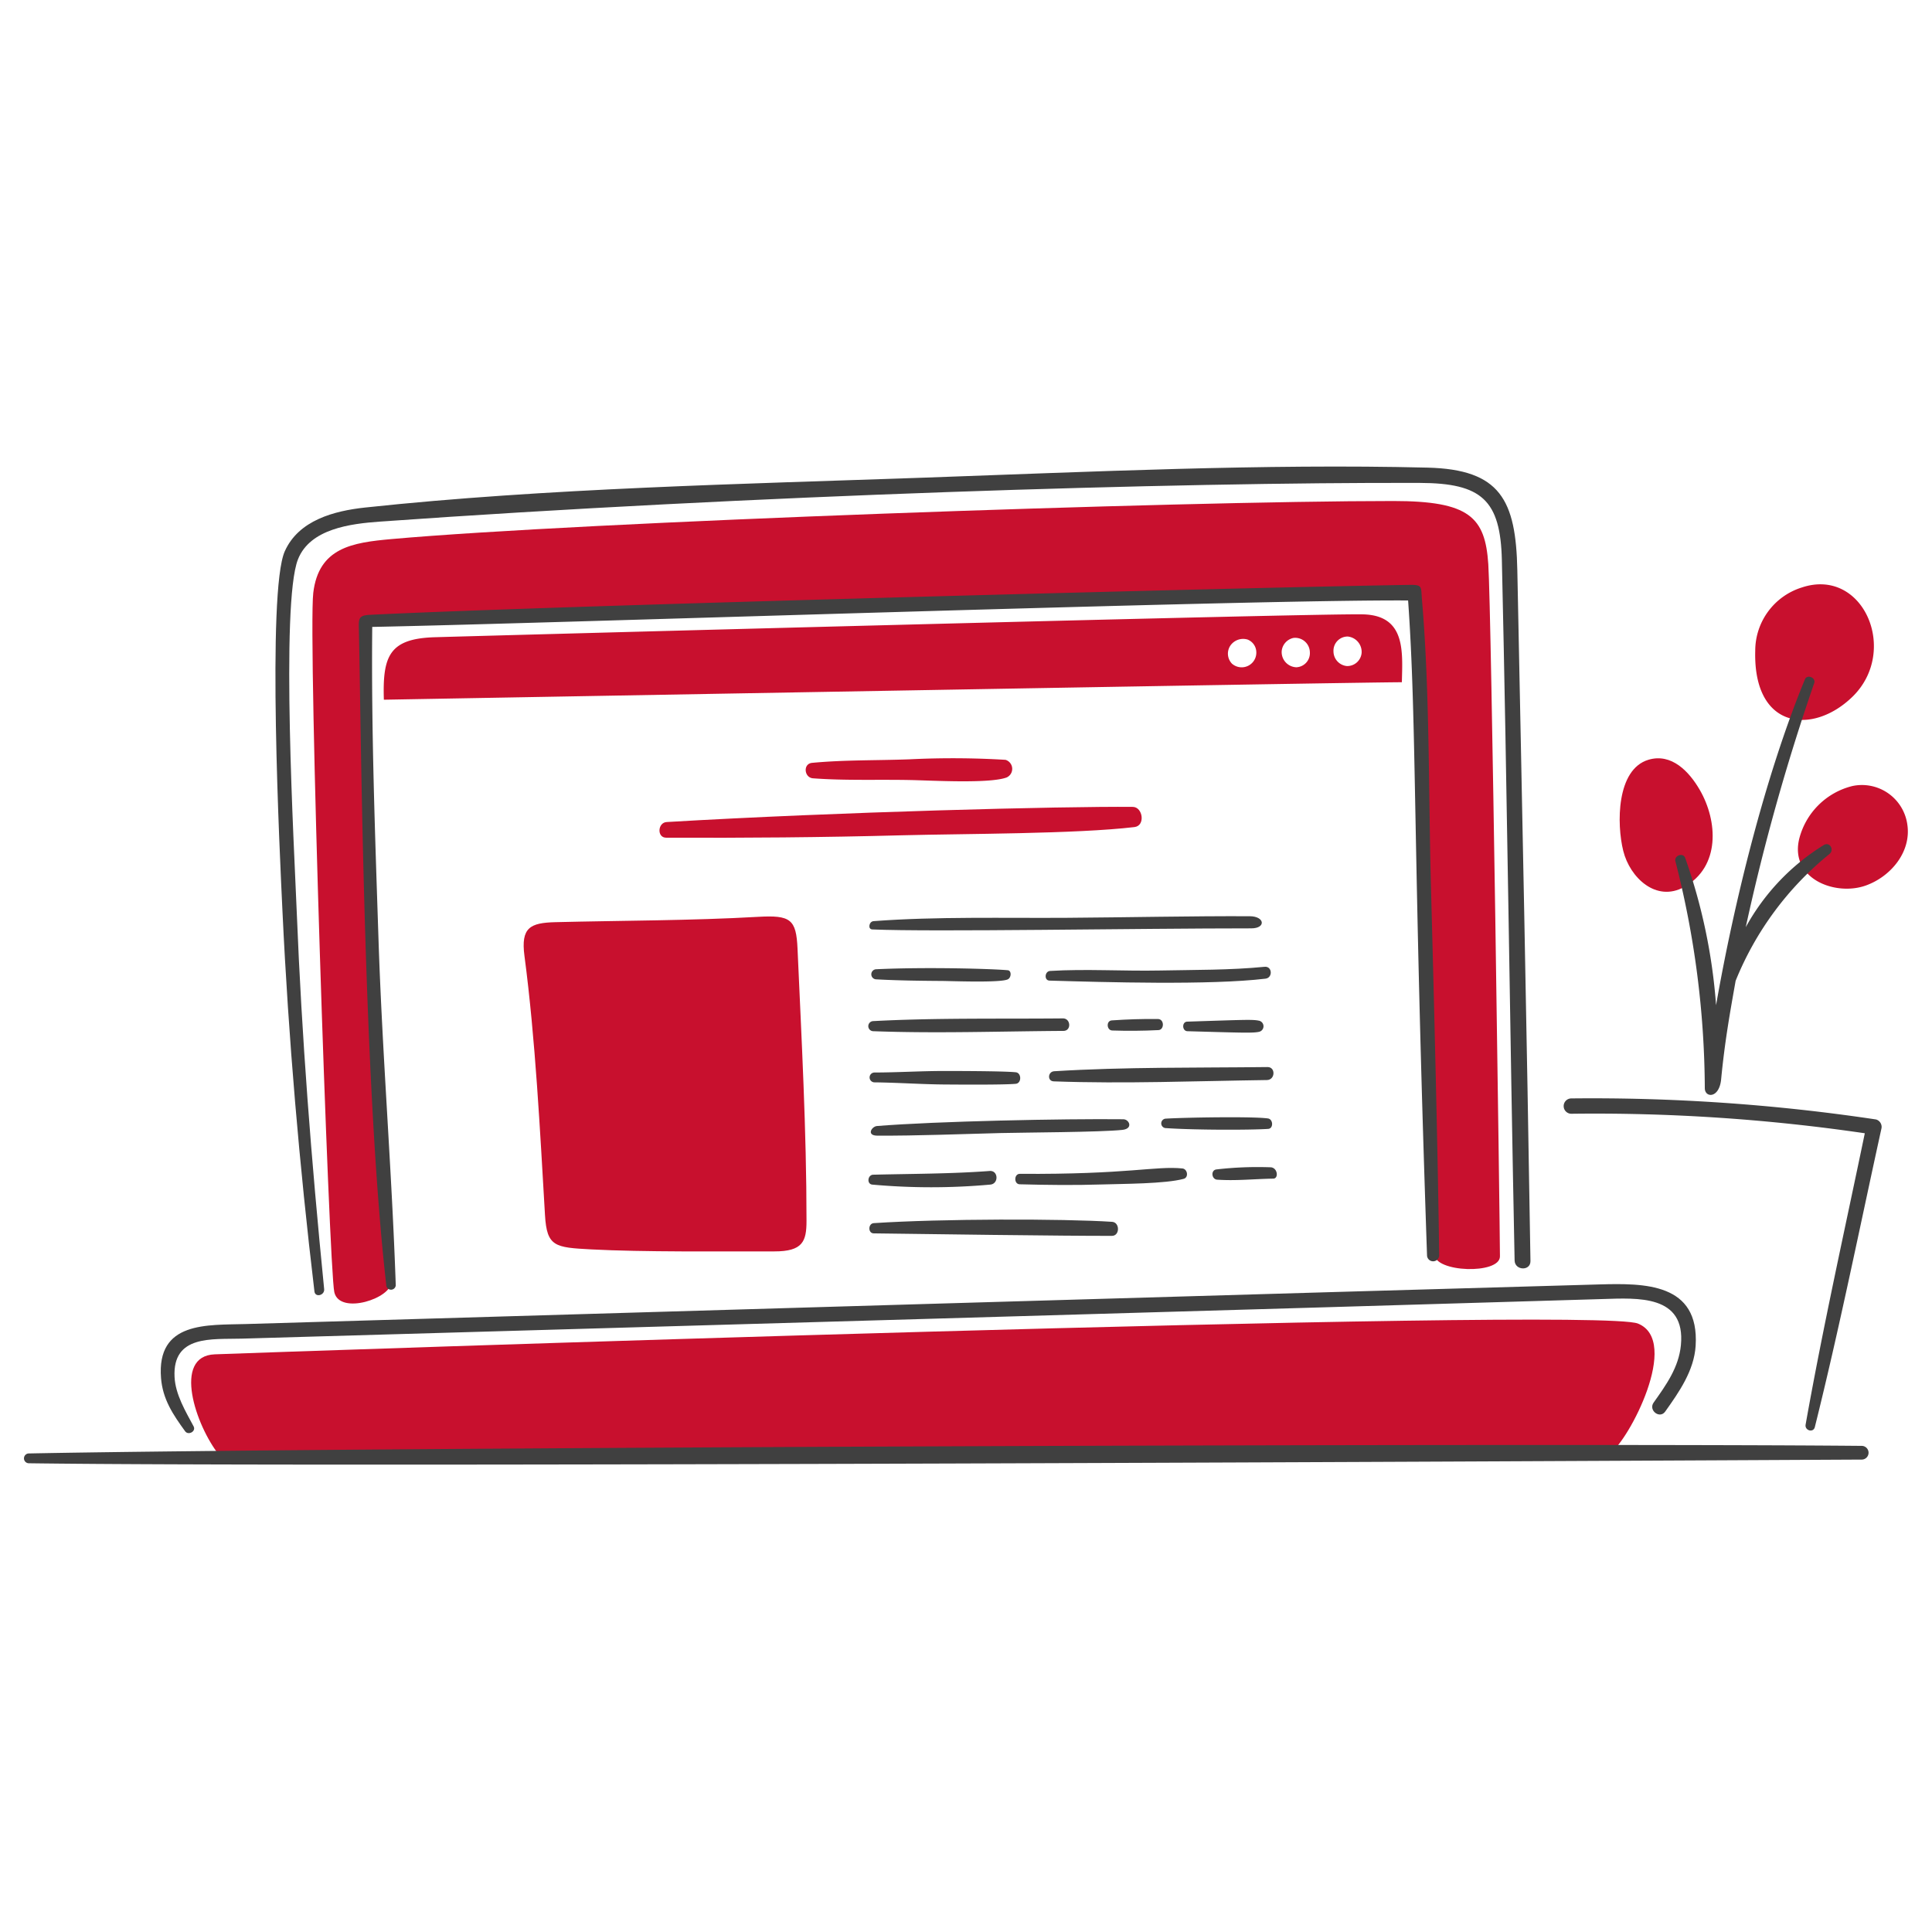
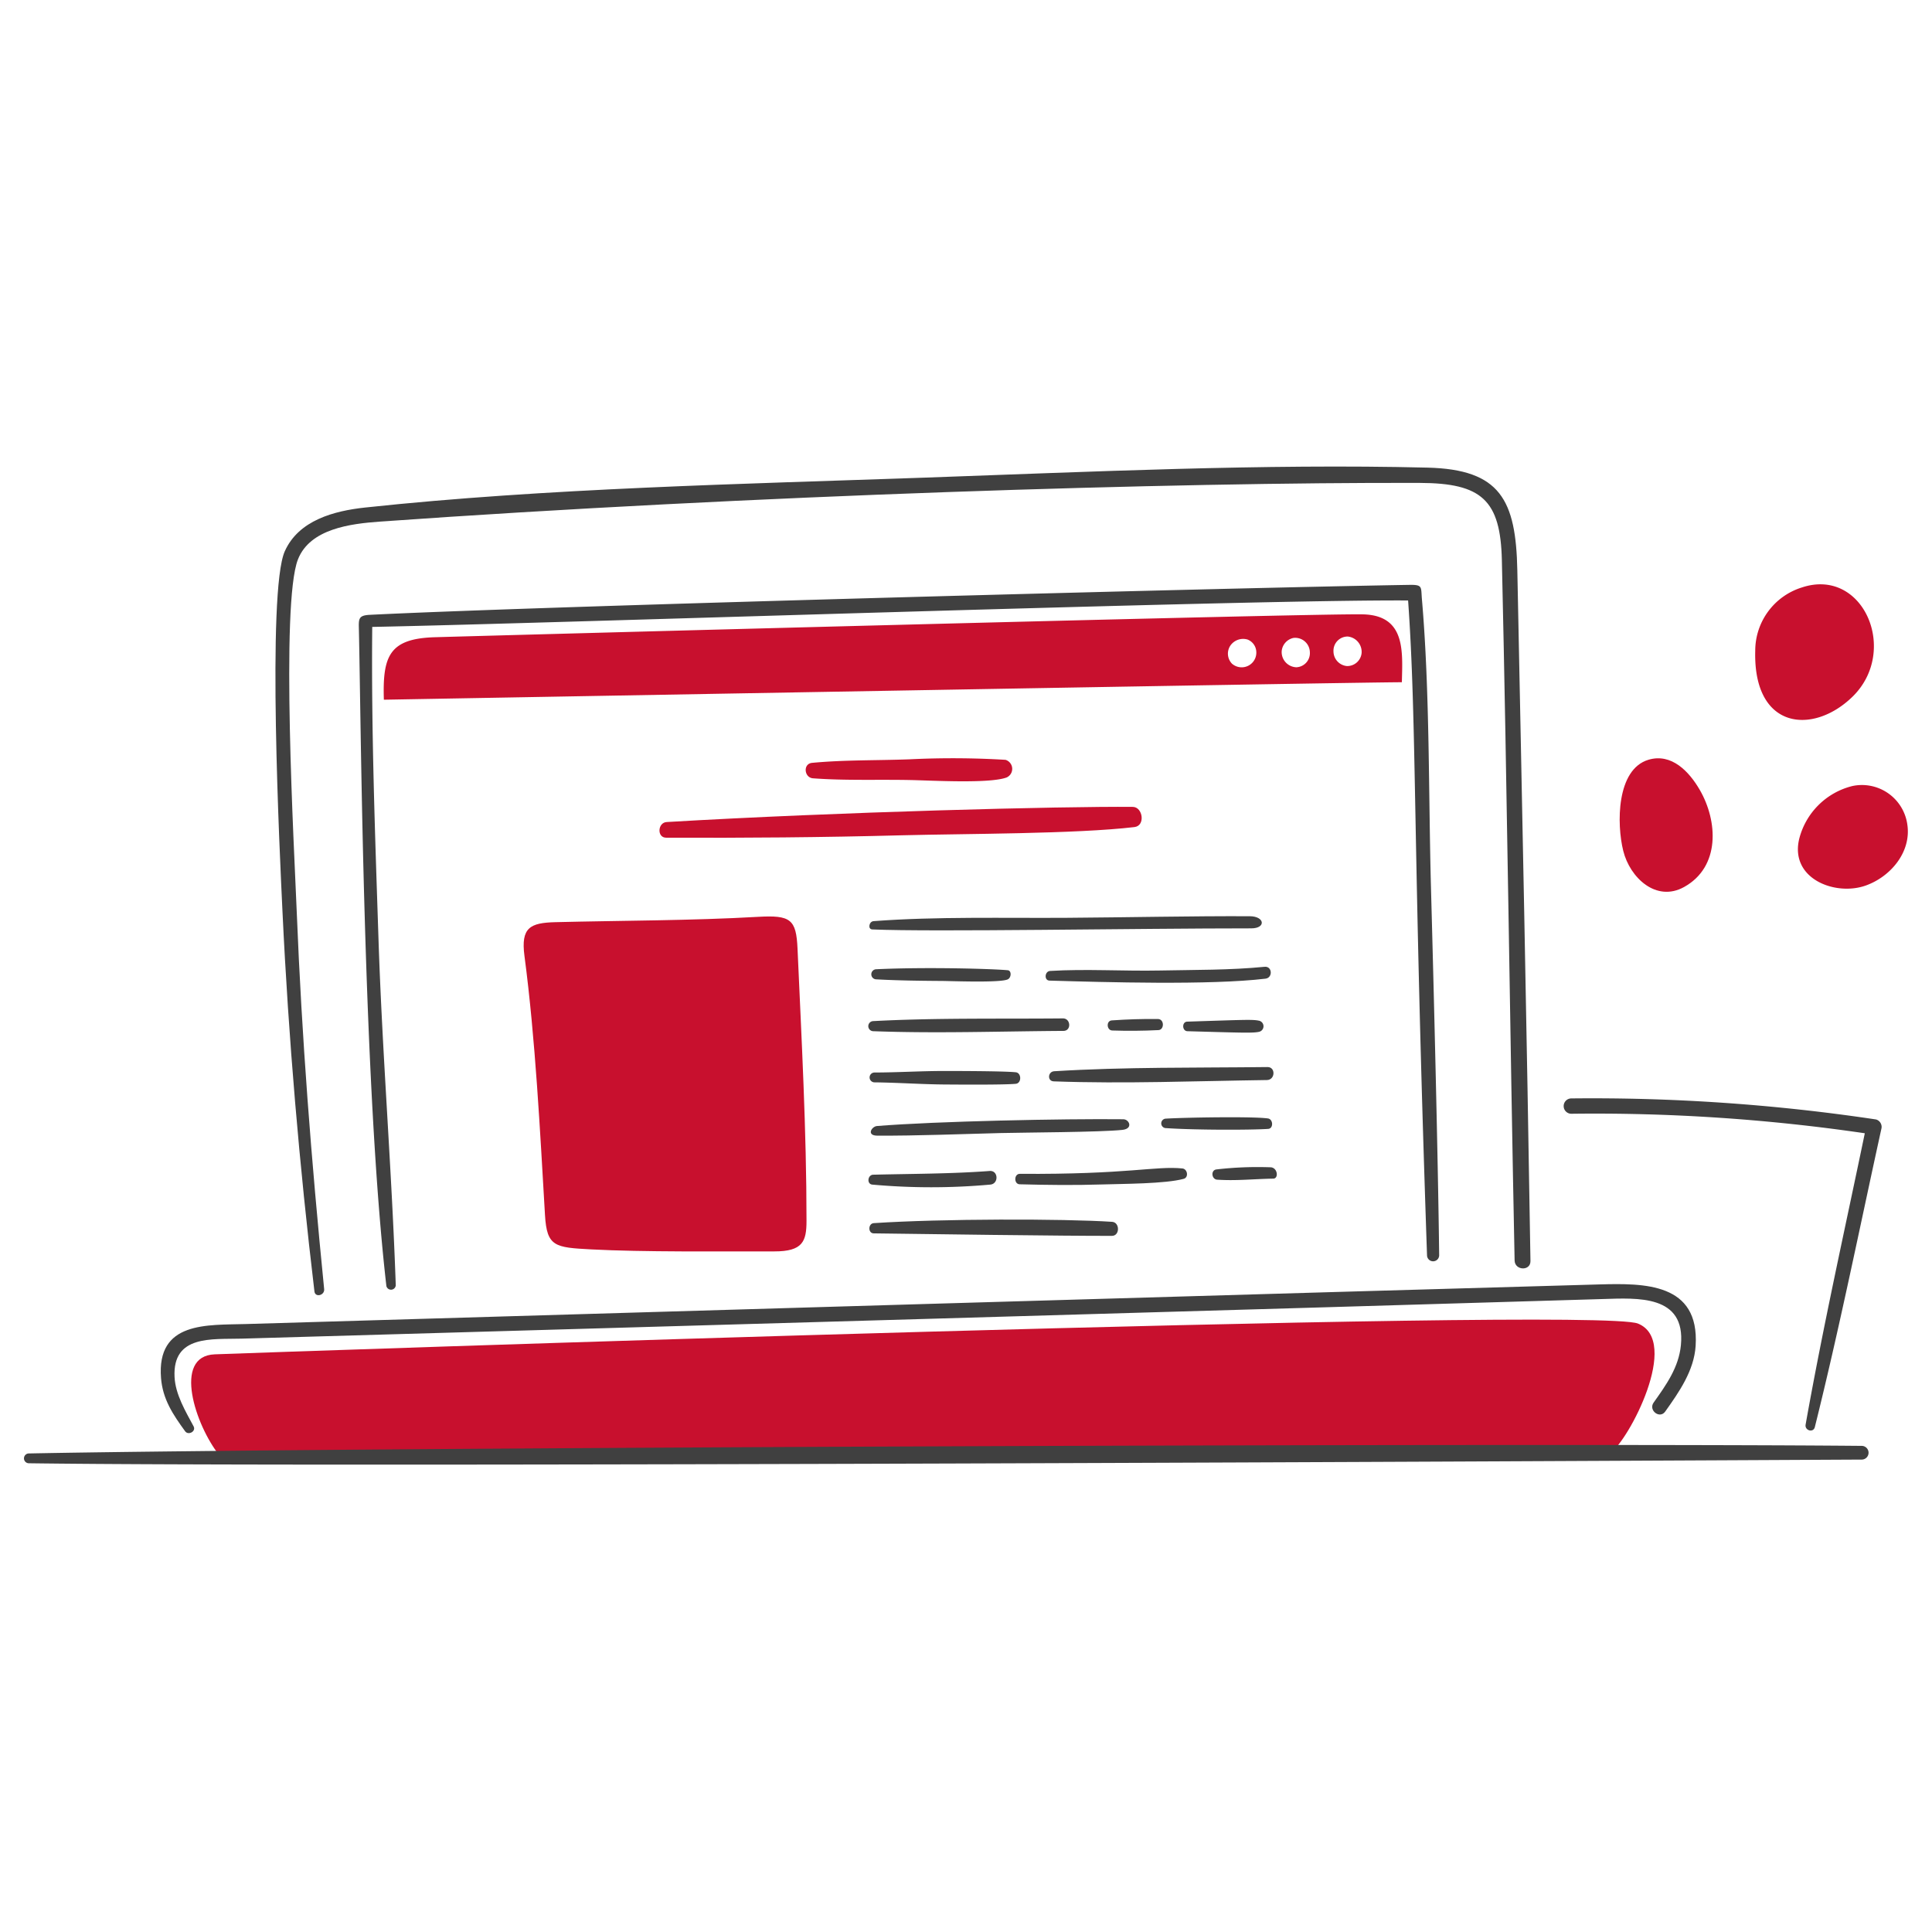
<svg xmlns="http://www.w3.org/2000/svg" viewBox="0 0 600 600" height="600" width="600">
  <g transform="matrix(3,0,0,3,0,0)">
    <path d="M191.763,72.13c4.86-4.729,1.133-13.431-5.232-11.317a6.863,6.863,0,0,0-4.829,6.551C181.479,75.534,187.676,76.108,191.763,72.13Z" fill="#c8102e" />
    <path d="M170.649,78.65c-3.328.992-3.3,6.664-2.611,9.431.695,2.794,3.421,5.338,6.295,3.744,3.774-2.093,3.5-6.83,1.62-10.067C174.86,79.872,173.04,77.938,170.649,78.65Z" fill="#c8102e" />
    <path d="M197.45,85.384a4.744,4.744,0,0,0-5.708-4.011,7.545,7.545,0,0,0-5.495,5.49c-.969,4.14,3.781,5.931,6.915,4.8C195.734,90.737,197.858,88.2,197.45,85.384Z" fill="#c8102e" />
    <path d="M169.56,137.015C165.089,135.2,26.635,140.03,22.229,140.2s-1.964,7.391.449,10.414c6.5.416,136.072.279,144.049-.231C168.582,149.132,174.03,138.827,169.56,137.015Z" fill="#c8102e" />
-     <path d="M40.5,132.656c-1.454-18.364-2.551-53.569-2.412-68.409,31.017-1.472,89.828-2.386,108.515-2.968.232,15.582,2.046,62.6,1.9,68.548-.046,1.9,6.773,2.134,6.771.232,0-2.7-.881-66.786-1.206-71.655s-1.948-6.539-9.831-6.539c-22.26,0-84.029,2.18-103.734,3.942-4.023.36-7.517.881-8.073,5.565s1.623,69.985,2.179,72.4S40.638,134.376,40.5,132.656Z" fill="#c8102e" />
    <path d="M141.156,63.6c-4.382-.139-91.4,2.226-96.133,2.365s-5.426,1.947-5.286,6.469c8-.139,100.584-1.809,105.384-1.809C145.19,67.492,145.538,63.735,141.156,63.6Zm-13.605,5.121a1.494,1.494,0,0,1-.2-1.864,1.606,1.606,0,0,1,1.8-.65,1.427,1.427,0,0,1,.9,1.249A1.519,1.519,0,0,1,127.551,68.718Zm6.684.355a1.576,1.576,0,0,1-1.554-1.68,1.545,1.545,0,0,1,1.216-1.358,1.521,1.521,0,0,1,1.7,1.478A1.465,1.465,0,0,1,134.235,69.073Zm6.719-1.48a1.492,1.492,0,0,1-1.53,1.353,1.533,1.533,0,0,1-1.382-1.507,1.468,1.468,0,0,1,1.48-1.549A1.6,1.6,0,0,1,140.954,67.593Z" fill="#c8102e" />
    <path d="M94.267,80.75c2.239.046,8.117.388,9.922-.26a.976.976,0,0,0-.1-1.833,90.753,90.753,0,0,0-9.937-.053c-3.358.127-6.731.049-10.082.366-.969.091-.825,1.53.088,1.6C87.52,80.822,90.9,80.68,94.267,80.75Z" fill="#c8102e" />
    <path d="M117.438,85.618c1.158-.137.871-2.08-.172-2.09-7.3-.067-30.483.52-48.253,1.569-.935.056-1.026,1.616-.057,1.621,8.116.034,16.207-.031,24.321-.247C99.823,86.3,111.382,86.335,117.438,85.618Z" fill="#c8102e" />
    <path d="M78.45,94.912c-6.892.394-14.025.378-20.953.551-2.607.065-3.594.546-3.206,3.485,1.14,8.629,1.615,18.161,2.127,26.845.193,3.269,1.028,3.345,4.777,3.544,5.368.284,13.269.2,18.951.208,2.962.005,3.344-1.04,3.344-3.157,0-9.393-.514-18.8-.929-28.175C82.426,95.149,81.843,94.719,78.45,94.912Z" fill="#c8102e" />
    <path d="M192.745,149.677c-31.5-.3-158.158.161-189.758.784a.508.508,0,0,0,.007,1.016c31.486.428,160.691-.234,189.759-.381A.71.71,0,0,0,192.745,149.677Z" fill="#404040" />
    <path d="M19.166,148.166c.332.457,1.155.01.876-.509-.835-1.559-1.883-3.3-1.972-5.11-.216-4.379,3.875-3.883,6.932-3.971,23.557-.673,117.507-3.382,140.923-4.1,3.591-.11,8.583-.461,8.082,4.771-.221,2.306-1.524,4.118-2.825,5.949-.565.8.635,1.727,1.2.928,1.441-2.03,2.994-4.246,3.151-6.816.4-6.517-5.324-6.474-9.969-6.345-21.645.6-115.042,3.357-140.094,4.1-4.042.12-9.267-.3-8.8,5.592C16.841,144.846,17.908,146.438,19.166,148.166Z" fill="#404040" />
    <path d="M32.55,133.688c.079.665,1.072.411,1.007-.239-1.344-13.517-2.314-26.015-2.835-38.972-.266-6.6-1.684-31.963.12-36.564,1.251-3.193,5.484-3.7,8.465-3.915,38.287-2.723,82.328-4.088,107.684-4.007,6.4.021,8.34,1.781,8.482,8,.553,24.162.826,48.329,1.319,72.492.022,1.051,1.657,1.119,1.641.059-.378-23.834-.874-47.683-1.36-71.517-.148-7.264-1.755-10.43-9.294-10.617-16.921-.417-35.016.435-51.915,1.031-18.9.668-39.352,1.091-58.066,3.1-3.2.344-6.876,1.309-8.316,4.525-1.866,4.163-.511,31.57-.24,37.291C29.864,107.5,30.993,120.623,32.55,133.688Z" fill="#404040" />
    <path d="M145.767,62.161c.916,13,.475,24.673,1.96,67.815a.628.628,0,0,0,1.255-.026c-.115-9.787-.555-27.383-.844-37.935-.268-9.777-.112-20.342-.942-30-.108-1.264.1-1.491-1.286-1.469-16.467.261-88.533,2.15-107.62,3.1-1.227.061-1.162.43-1.136,1.6.229,10.348.457,47.106,2.844,67.885a.493.493,0,0,0,.971-.076c-.405-11.9-1.393-23.836-1.786-35.8-.353-10.774-.757-21.575-.649-32.357C57.574,64.525,129.148,62.052,145.767,62.161Z" fill="#404040" />
    <path d="M129.363,94.847c-5.972-.026-12.788.123-18.882.164-6.511.044-13.571-.144-20.051.345-.478.036-.615.838-.135.859,6.2.269,27.61-.115,39.245-.112C131.07,96.1,130.944,94.853,129.363,94.847Z" fill="#404040" />
    <path d="M90.69,100.337a.523.523,0,0,0,.019,1.045c2.243.122,4.495.15,6.741.165,1.081.007,6.163.211,6.889-.172.362-.19.385-.895-.009-.935C102.968,100.3,96.044,100.086,90.69,100.337Z" fill="#404040" />
    <path d="M130.907,100.083c-3.582.352-7.21.309-10.825.383-3.72.077-7.745-.181-11.379.046-.564.035-.636.988-.058,1,5.736.165,16.607.488,22.356-.2C131.779,101.222,131.712,100,130.907,100.083Z" fill="#404040" />
    <path d="M90.416,106.75c6.545.242,13.126.009,19.675-.032.836-.005.766-1.3-.064-1.294-6.545.063-13.125-.066-19.663.282A.523.523,0,0,0,90.416,106.75Z" fill="#404040" />
    <path d="M119.922,106.636c.618-.03.626-1.139-.053-1.148-1.589-.02-3.19.033-4.777.143-.6.041-.54,1.026.048,1.046C116.732,106.729,118.334,106.715,119.922,106.636Z" fill="#404040" />
    <path d="M130.317,106.817a.589.589,0,0,0-.026-1.162c-.652-.129-1.43-.088-7.392.105-.57.019-.538.975.022.99C128.713,106.914,129.661,106.95,130.317,106.817Z" fill="#404040" />
    <path d="M97.889,112.267c1.016.006,5.979.05,7.262-.072.618-.058.609-1.13,0-1.194-1.268-.131-6.25-.131-7.262-.133-2.462-.006-4.922.155-7.381.158a.51.51,0,0,0,0,1.019C92.967,112.07,95.426,112.252,97.889,112.267Z" fill="#404040" />
    <path d="M131.208,110.461c-7.346.088-14.746-.02-22.081.433-.66.041-.731,1.023-.043,1.048,7.339.265,14.728-.037,22.069-.137C132.017,111.793,132.074,110.45,131.208,110.461Z" fill="#404040" />
    <path d="M90.823,117.563c4.138.019,8.763-.17,12.754-.27,2.395-.059,10.354-.085,12.611-.328,1.152-.124.712-1.093.1-1.1-6.126-.067-19.348.2-25.5.7C90.232,116.608,89.658,117.558,90.823,117.563Z" fill="#404040" />
    <path d="M131.283,116.862c.563-.039.518-1-.018-1.079-1.483-.22-8.494-.108-10.571.018a.491.491,0,0,0,.018.982C123.812,116.99,129.508,116.984,131.283,116.862Z" fill="#404040" />
    <path d="M90.294,122.63a67.993,67.993,0,0,0,12.207,0c.907-.067.856-1.478-.049-1.411-4.016.3-8.037.287-12.06.386C89.817,121.622,89.705,122.567,90.294,122.63Z" fill="#404040" />
    <path d="M122.407,120.959c-2.754-.286-5.617.633-16.835.556-.616,0-.625,1.066-.017,1.082,2.838.076,5.666.109,8.506.018,2.166-.07,6.558-.06,8.474-.582C123.078,121.885,122.93,121.013,122.407,120.959Z" fill="#404040" />
    <path d="M126,122.119c1.951.133,3.76-.072,5.813-.108.558-.01.461-1.085-.232-1.171a37.208,37.208,0,0,0-5.652.218C125.312,121.13,125.416,122.079,126,122.119Z" fill="#404040" />
    <path d="M90.441,127.678c4.086.061,20.534.278,24.669.257.829,0,.827-1.4.014-1.452-5.052-.333-17.716-.326-24.672.136C89.856,126.658,89.84,127.669,90.441,127.678Z" fill="#404040" />
    <path d="M194.2,115.885a198.3,198.3,0,0,0-31.532-2.177.794.794,0,0,0-.007,1.588,192.7,192.7,0,0,1,30.383,2.019c-2.085,10.041-4.333,20.06-6.127,30.157-.11.617.8.884.954.258,2.55-10.227,4.625-20.576,6.887-30.871A.8.8,0,0,0,194.2,115.885Z" fill="#404040" />
-     <path d="M176.481,112.663c.02,1,1.5,1.062,1.691-.939.379-3.926.9-6.8,1.5-10.193a32.649,32.649,0,0,1,9.713-13.124c.532-.439.027-1.3-.592-.925a22.967,22.967,0,0,0-8.074,8.5,221.986,221.986,0,0,1,7.09-25.276c.183-.562-.737-.931-.962-.385-4.121,9.985-7.356,23.178-9.2,33.735a58.623,58.623,0,0,0-3.2-15.252c-.227-.586-1.157-.225-1.012.347A95.9,95.9,0,0,1,176.481,112.663Z" fill="#404040" />
  </g>
</svg>